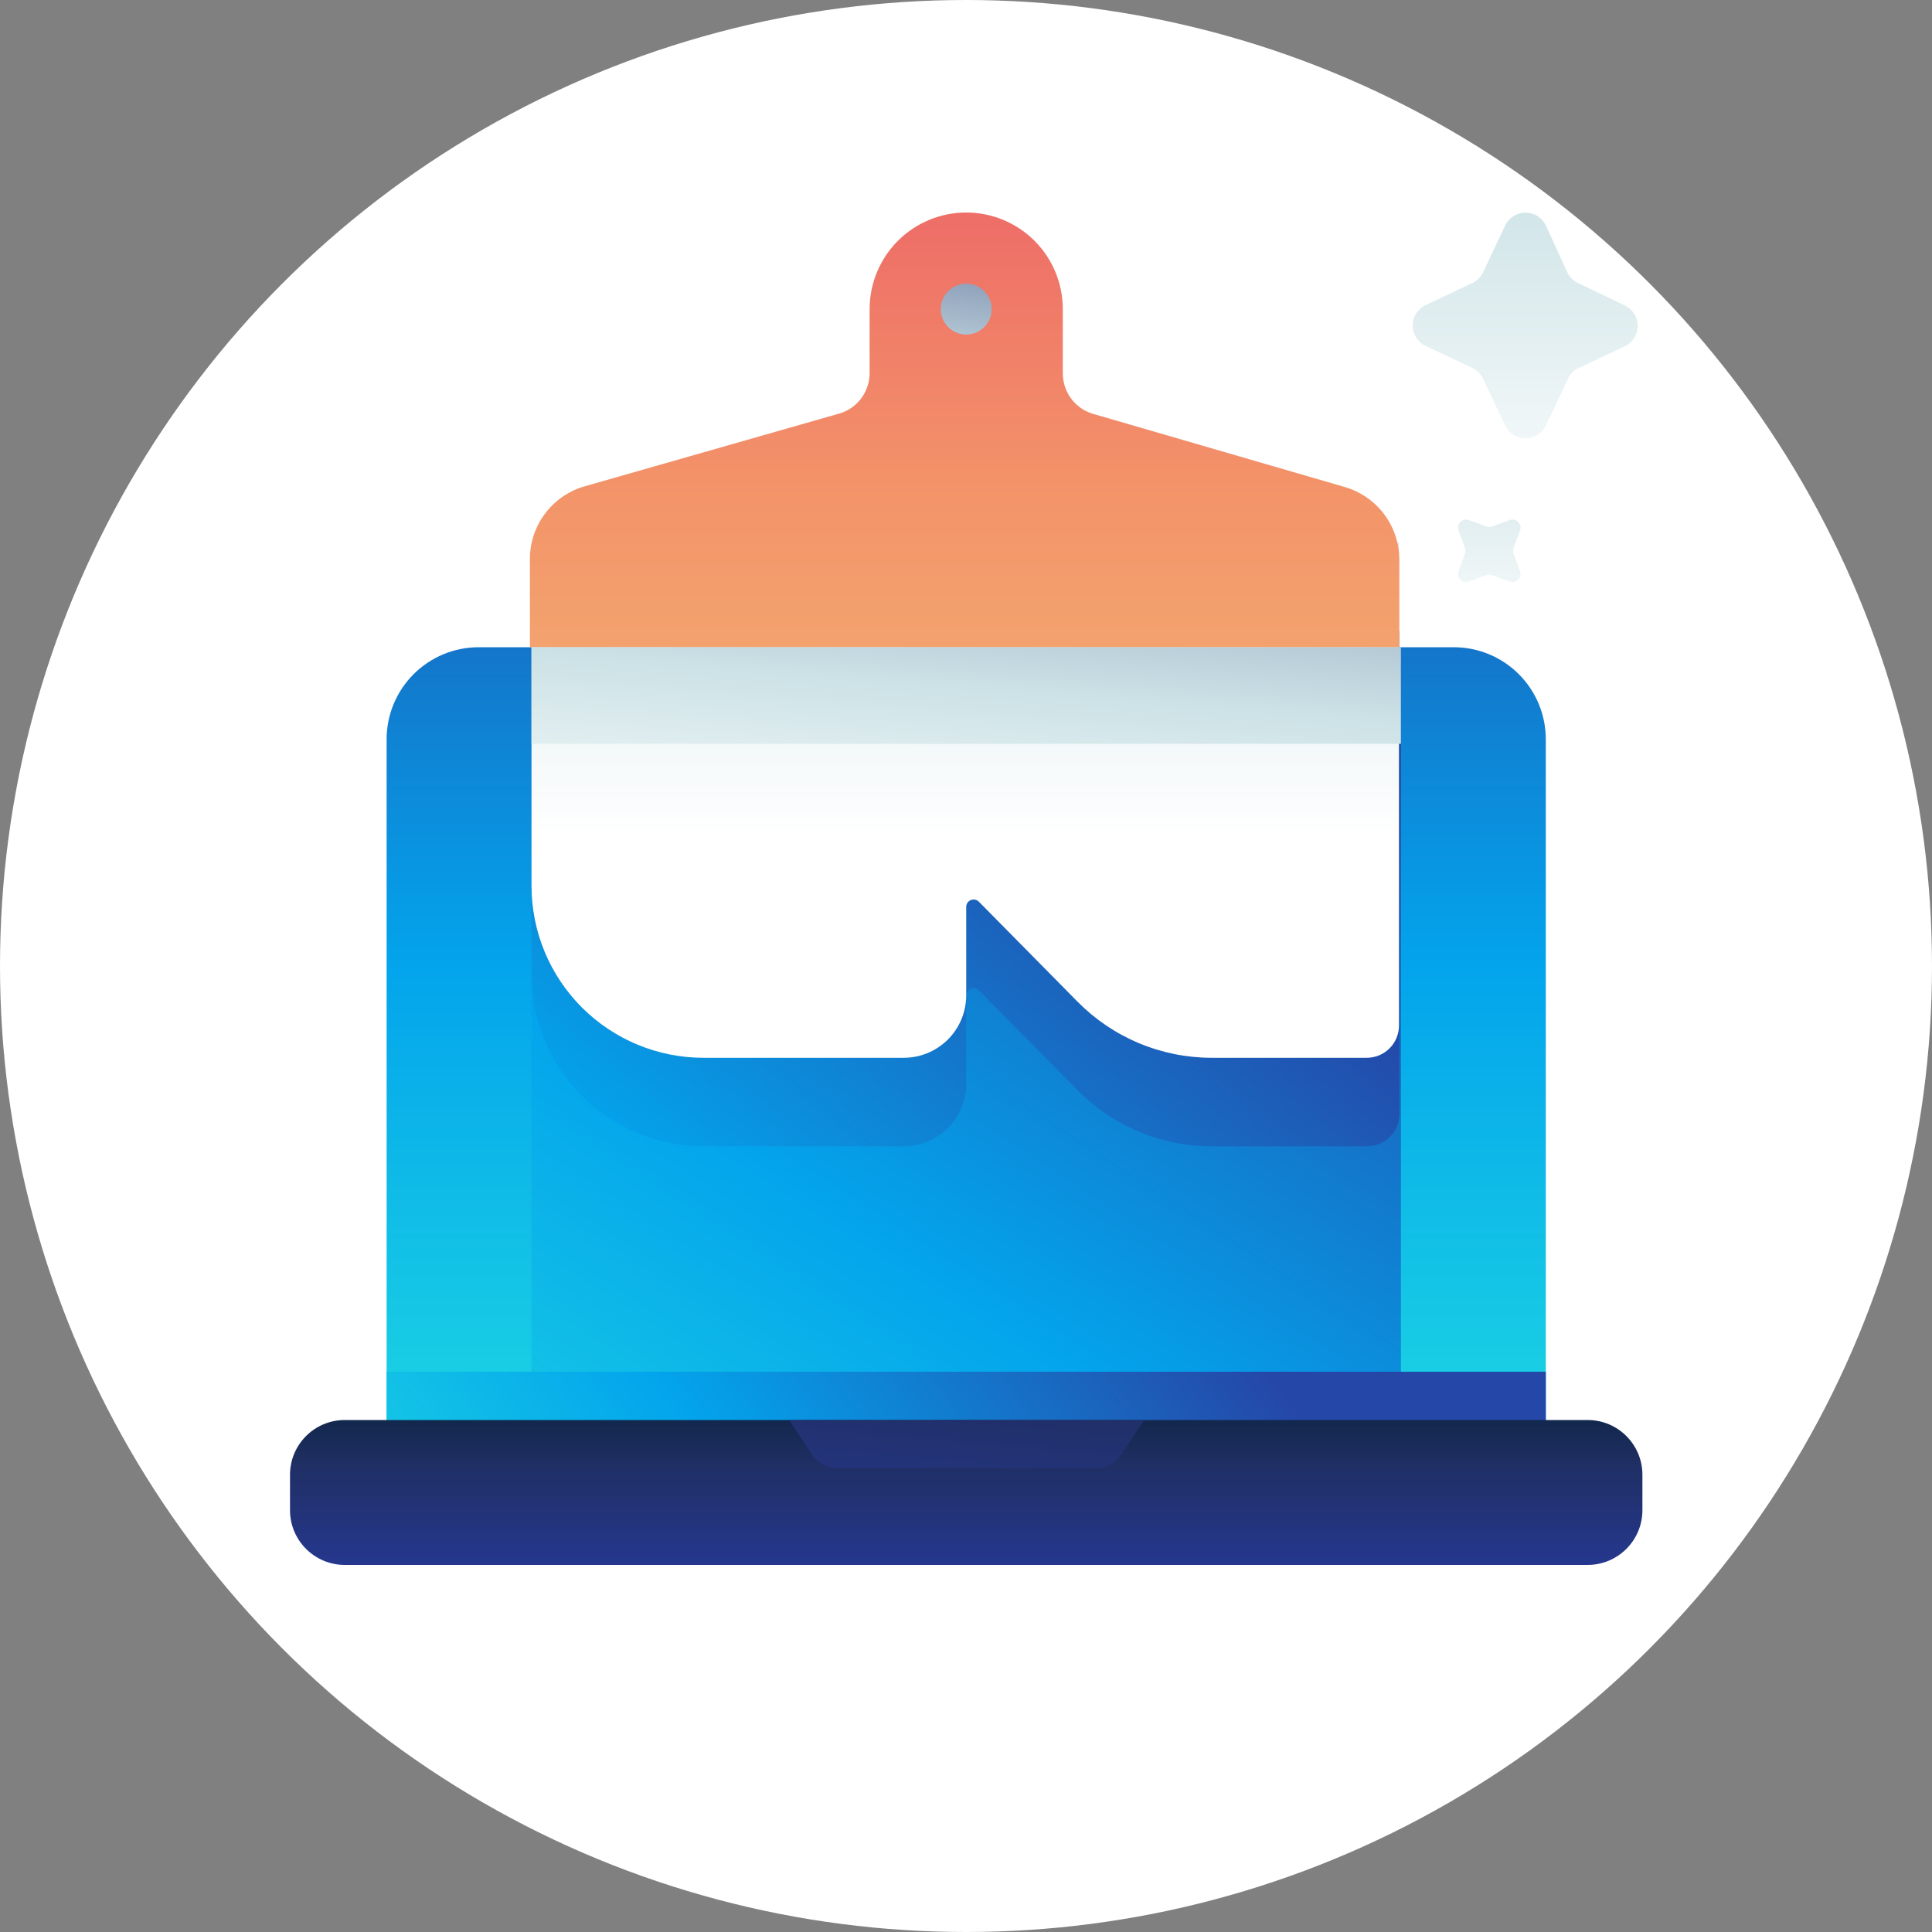
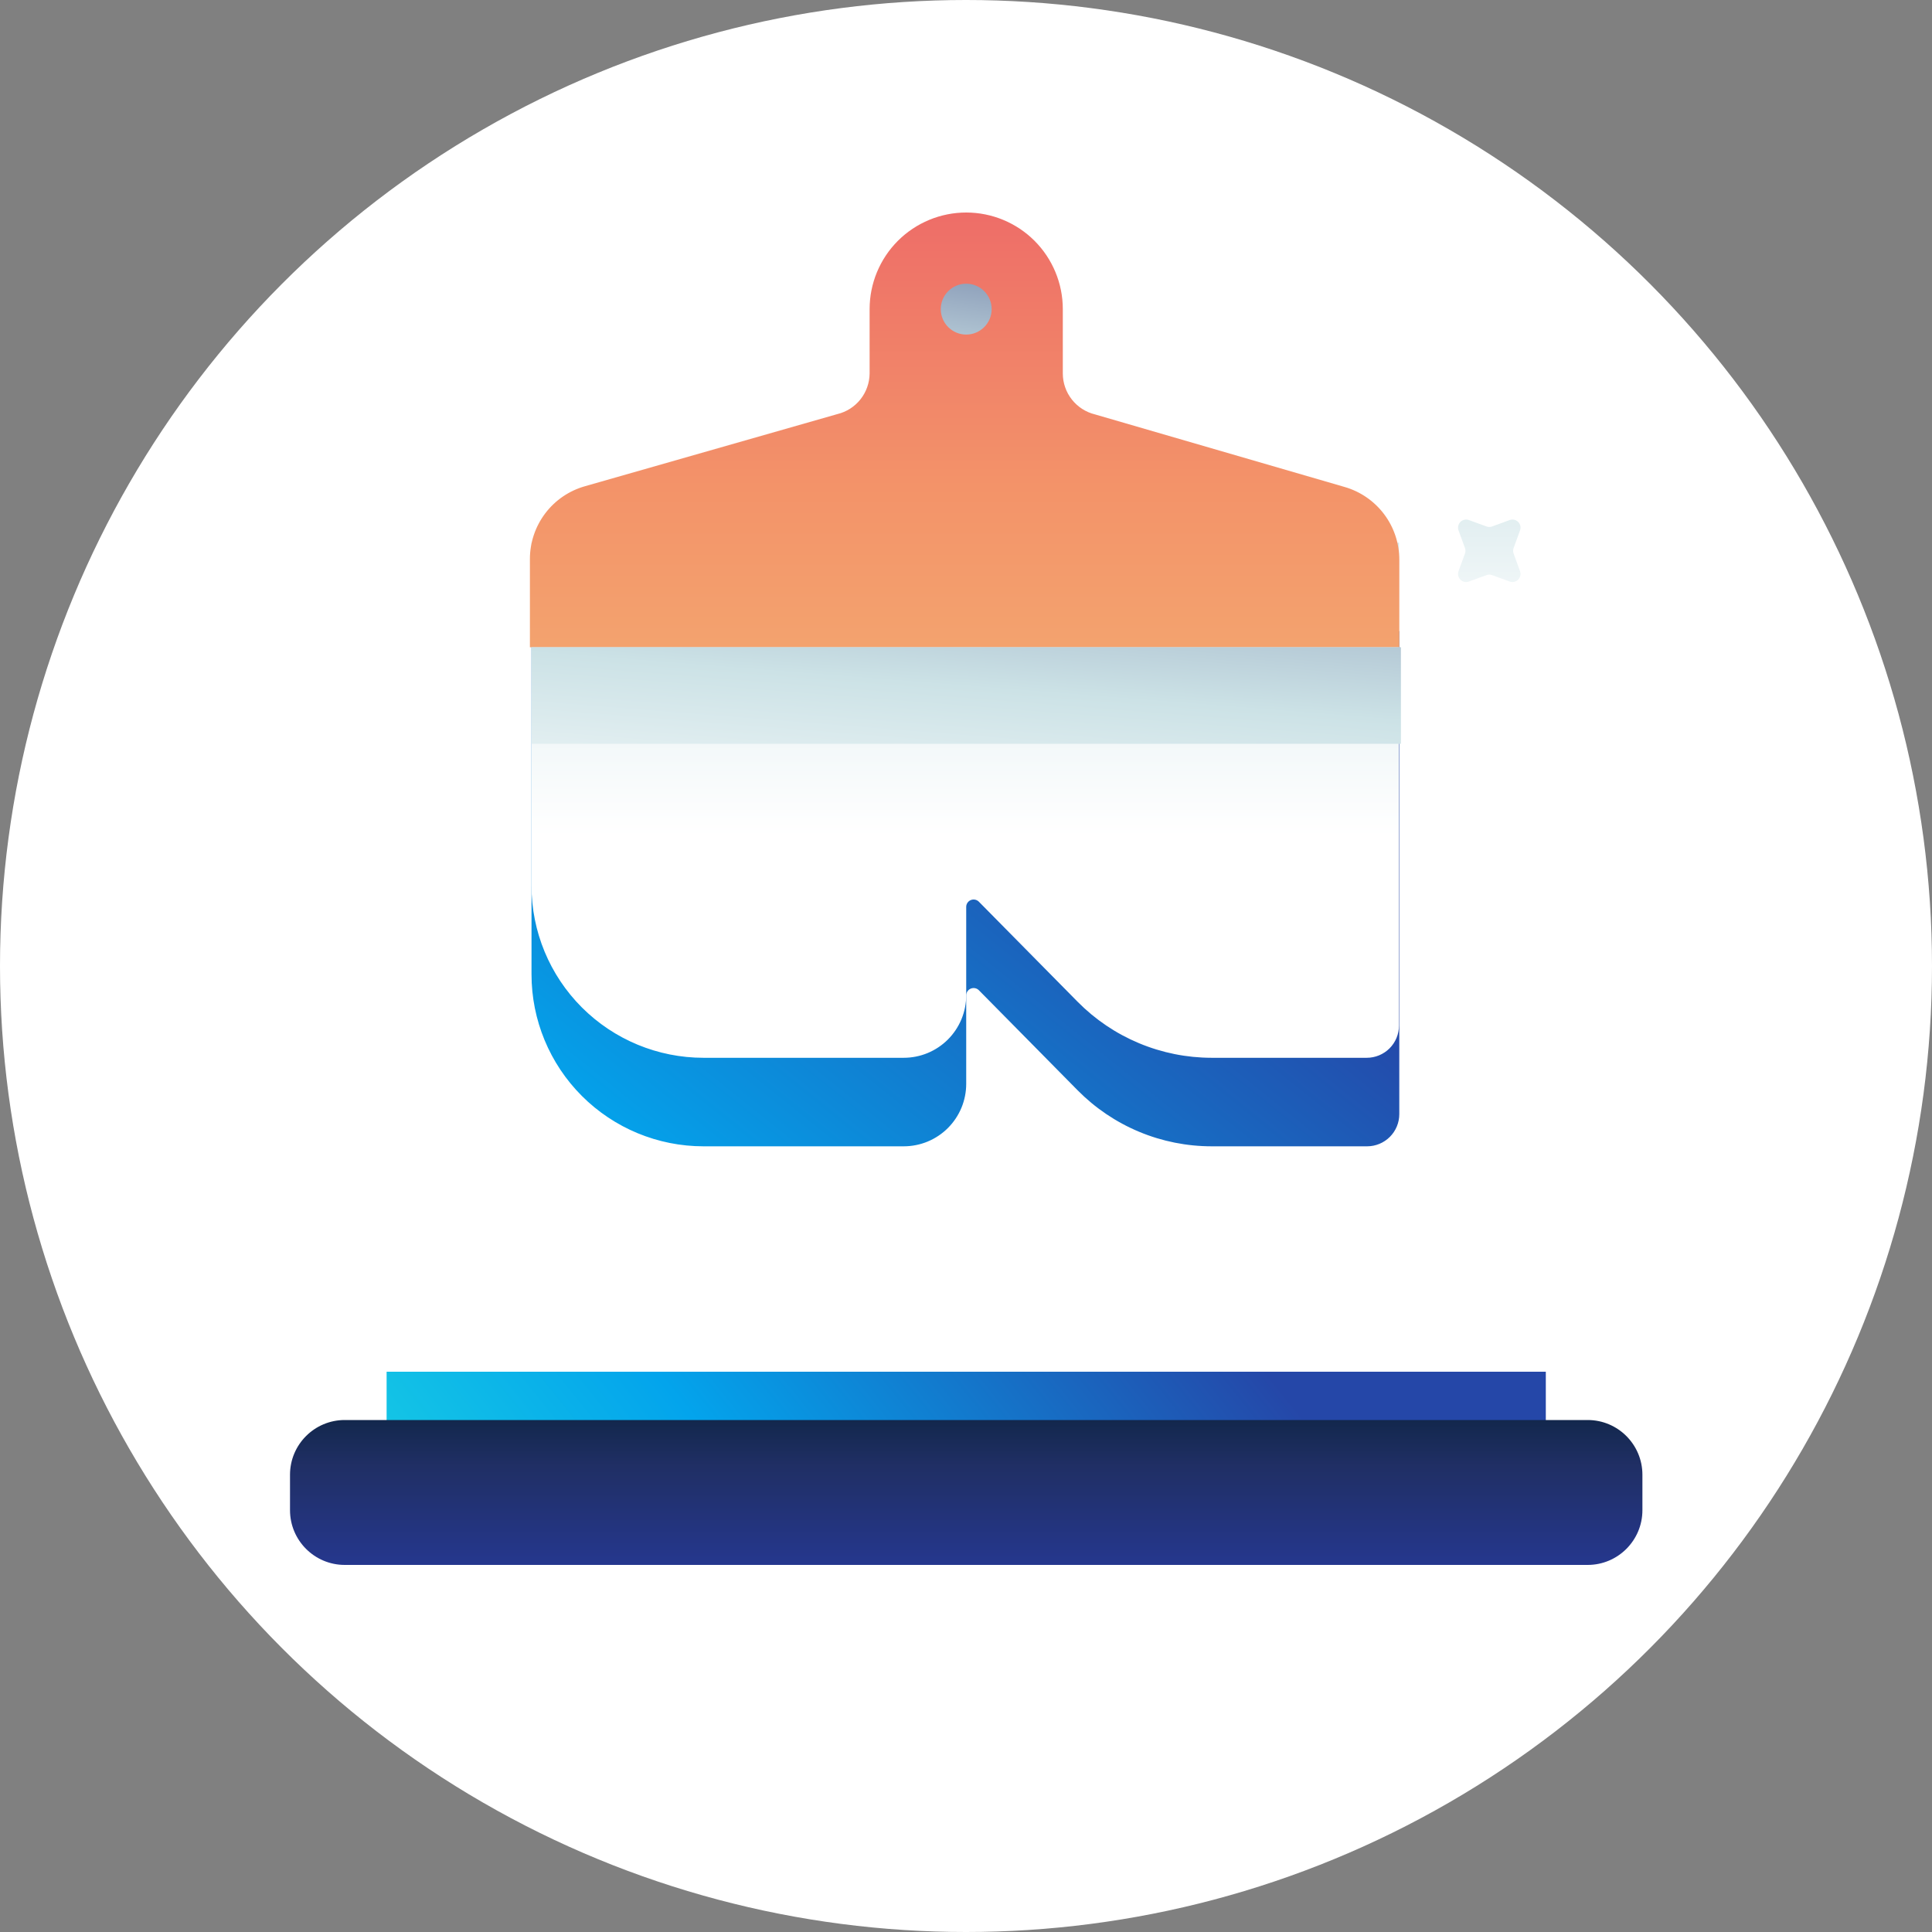
<svg xmlns="http://www.w3.org/2000/svg" width="100" height="100" viewBox="0 0 100 100" fill="none">
  <rect x="0" y="0" width="100" height="100" fill="#808080" stroke="none" />
  <circle cx="50" cy="50" r="50" fill="white" />
-   <path d="M24.777 33.5H75.244C76.508 33.5 77.721 34.002 78.615 34.896C79.508 35.79 80.011 37.002 80.011 38.267V76H20.011V38.267C20.011 37.002 20.513 35.79 21.407 34.896C22.301 34.002 23.513 33.5 24.777 33.5Z" fill="url(#paint0_linear_1329_3062)" />
-   <path d="M72.511 34.467H27.511V73.5H72.511V34.467Z" fill="url(#paint1_linear_1329_3062)" />
  <path d="M80.011 71H20.011V76H80.011V71Z" fill="url(#paint2_linear_1329_3062)" />
  <path d="M82.177 73.5H17.844C16.279 73.5 15.011 74.769 15.011 76.333V78.167C15.011 79.731 16.279 81 17.844 81H82.177C83.742 81 85.011 79.731 85.011 78.167V76.333C85.011 74.769 83.742 73.5 82.177 73.5Z" fill="url(#paint3_linear_1329_3062)" />
-   <path d="M40.844 73.5L42.01 75.267C42.158 75.486 42.357 75.667 42.589 75.794C42.82 75.922 43.079 75.992 43.344 76H56.677C56.95 76 57.219 75.934 57.46 75.806C57.701 75.678 57.907 75.493 58.06 75.267L59.227 73.5H40.844Z" fill="url(#paint4_linear_1329_3062)" />
  <path d="M27.511 32.666V50.433C27.511 52.793 28.448 55.057 30.117 56.726C31.787 58.395 34.05 59.333 36.411 59.333H46.777C47.202 59.333 47.623 59.249 48.015 59.087C48.407 58.924 48.764 58.686 49.064 58.386C49.364 58.085 49.602 57.729 49.765 57.337C49.927 56.944 50.011 56.524 50.011 56.099V51.516C50.012 51.441 50.036 51.369 50.078 51.308C50.12 51.246 50.179 51.198 50.248 51.17C50.318 51.142 50.393 51.134 50.466 51.148C50.54 51.162 50.607 51.197 50.661 51.249L55.777 56.433C56.686 57.353 57.768 58.083 58.961 58.581C60.154 59.079 61.434 59.334 62.727 59.333H70.761C71.203 59.333 71.627 59.157 71.939 58.844C72.252 58.532 72.427 58.108 72.427 57.666V32.666H27.511Z" fill="url(#paint5_linear_1329_3062)" />
  <path d="M27.511 28.084V45.851C27.511 48.211 28.448 50.475 30.117 52.144C31.787 53.813 34.05 54.751 36.411 54.751H46.777C47.202 54.751 47.623 54.667 48.015 54.505C48.407 54.342 48.764 54.104 49.064 53.804C49.364 53.503 49.602 53.147 49.765 52.755C49.927 52.362 50.011 51.942 50.011 51.517V46.934C50.012 46.859 50.036 46.787 50.078 46.725C50.12 46.664 50.179 46.616 50.248 46.588C50.318 46.56 50.393 46.552 50.466 46.566C50.54 46.58 50.607 46.615 50.661 46.667L55.777 51.851C56.684 52.769 57.763 53.498 58.953 53.995C60.144 54.493 61.421 54.75 62.711 54.751H70.744C71.186 54.751 71.61 54.575 71.923 54.263C72.235 53.95 72.411 53.526 72.411 53.084V28.084H27.511Z" fill="url(#paint6_linear_1329_3062)" />
  <path d="M55.011 19.333V16C55.011 14.674 54.484 13.402 53.547 12.464C52.609 11.527 51.337 11 50.011 11C48.685 11 47.413 11.527 46.475 12.464C45.538 13.402 45.011 14.674 45.011 16V19.333C45.006 19.819 44.84 20.289 44.538 20.669C44.236 21.05 43.816 21.319 43.344 21.433L30.278 25.167C29.457 25.399 28.735 25.892 28.221 26.572C27.707 27.252 27.428 28.081 27.428 28.933V33.5H72.428V28.967C72.427 28.114 72.149 27.285 71.634 26.605C71.12 25.926 70.398 25.432 69.578 25.2L56.678 21.45C56.203 21.334 55.781 21.063 55.479 20.679C55.177 20.296 55.012 19.822 55.011 19.333Z" fill="url(#paint7_linear_1329_3062)" />
  <path d="M50.011 17.317C50.738 17.317 51.328 16.727 51.328 16C51.328 15.273 50.738 14.684 50.011 14.684C49.284 14.684 48.694 15.273 48.694 16C48.694 16.727 49.284 17.317 50.011 17.317Z" fill="url(#paint8_linear_1329_3062)" />
  <path d="M72.511 33.5H27.511V38.5H72.511V33.5Z" fill="url(#paint9_linear_1329_3062)" />
-   <path d="M81.677 19.066L84.111 17.916C84.308 17.82 84.474 17.671 84.591 17.485C84.707 17.3 84.769 17.085 84.769 16.866C84.769 16.647 84.707 16.432 84.591 16.246C84.474 16.061 84.308 15.912 84.111 15.816L81.677 14.649C81.436 14.534 81.242 14.34 81.127 14.099L80.011 11.666C79.915 11.469 79.766 11.302 79.58 11.186C79.394 11.069 79.18 11.008 78.961 11.008C78.741 11.008 78.527 11.069 78.341 11.186C78.155 11.302 78.006 11.469 77.911 11.666L76.761 14.099C76.646 14.34 76.451 14.534 76.211 14.649L73.777 15.799C73.58 15.895 73.414 16.044 73.297 16.23C73.181 16.415 73.119 16.63 73.119 16.849C73.119 17.068 73.181 17.283 73.297 17.469C73.414 17.655 73.58 17.804 73.777 17.899L76.211 19.049C76.451 19.164 76.646 19.358 76.761 19.599L77.911 22.033C78.006 22.23 78.155 22.396 78.341 22.513C78.527 22.629 78.741 22.691 78.961 22.691C79.18 22.691 79.394 22.629 79.58 22.513C79.766 22.396 79.915 22.23 80.011 22.033L81.161 19.599C81.27 19.37 81.452 19.183 81.677 19.066Z" fill="url(#paint10_linear_1329_3062)" />
  <path d="M78.344 28.367L78.677 27.451C78.704 27.376 78.709 27.296 78.692 27.218C78.674 27.141 78.635 27.071 78.579 27.015C78.523 26.959 78.453 26.92 78.376 26.903C78.298 26.885 78.218 26.89 78.144 26.917L77.227 27.251C77.135 27.284 77.035 27.284 76.944 27.251L76.027 26.917C75.952 26.89 75.872 26.885 75.795 26.903C75.717 26.92 75.647 26.959 75.591 27.015C75.535 27.071 75.496 27.141 75.479 27.218C75.462 27.296 75.467 27.376 75.493 27.451L75.827 28.367C75.86 28.459 75.86 28.559 75.827 28.651L75.493 29.567C75.467 29.642 75.462 29.722 75.479 29.799C75.496 29.877 75.535 29.947 75.591 30.003C75.647 30.059 75.717 30.098 75.795 30.115C75.872 30.133 75.952 30.128 76.027 30.101L76.944 29.767C77.035 29.734 77.135 29.734 77.227 29.767L78.144 30.101C78.218 30.128 78.298 30.133 78.376 30.115C78.453 30.098 78.523 30.059 78.579 30.003C78.635 29.947 78.674 29.877 78.692 29.799C78.709 29.722 78.704 29.642 78.677 29.567L78.344 28.651C78.31 28.559 78.31 28.459 78.344 28.367Z" fill="url(#paint11_linear_1329_3062)" />
  <defs>
    <linearGradient id="paint0_linear_1329_3062" x1="50.011" y1="85.45" x2="50.011" y2="16.967" gradientUnits="userSpaceOnUse">
      <stop stop-color="#27E9DE" />
      <stop offset="0.52" stop-color="#03A4EC" />
      <stop offset="1" stop-color="#2547A8" />
    </linearGradient>
    <linearGradient id="paint1_linear_1329_3062" x1="10.011" y1="86.417" x2="50.011" y2="24.917" gradientUnits="userSpaceOnUse">
      <stop stop-color="#27E9DE" />
      <stop offset="0.52" stop-color="#03A4EC" />
      <stop offset="1" stop-color="#2547A8" />
    </linearGradient>
    <linearGradient id="paint2_linear_1329_3062" x1="10.011" y1="83.817" x2="50.011" y2="51.65" gradientUnits="userSpaceOnUse">
      <stop stop-color="#27E9DE" />
      <stop offset="0.52" stop-color="#03A4EC" />
      <stop offset="1" stop-color="#2547A8" />
    </linearGradient>
    <linearGradient id="paint3_linear_1329_3062" x1="50.011" y1="82.667" x2="50.011" y2="70.583" gradientUnits="userSpaceOnUse">
      <stop stop-color="#273A9B" />
      <stop offset="0.56" stop-color="#202F65" />
      <stop offset="1" stop-color="#021E2F" />
    </linearGradient>
    <linearGradient id="paint4_linear_1329_3062" x1="10.01" y1="79.75" x2="11.677" y2="60.217" gradientUnits="userSpaceOnUse">
      <stop stop-color="#273A9B" />
      <stop offset="0.56" stop-color="#202F65" />
      <stop offset="1" stop-color="#021E2F" />
    </linearGradient>
    <linearGradient id="paint5_linear_1329_3062" x1="10.011" y1="84.616" x2="50.011" y2="34.716" gradientUnits="userSpaceOnUse">
      <stop stop-color="#27E9DE" />
      <stop offset="0.52" stop-color="#03A4EC" />
      <stop offset="1" stop-color="#2547A8" />
    </linearGradient>
    <linearGradient id="paint6_linear_1329_3062" x1="50.011" y1="43.301" x2="50.011" y2="4.117" gradientUnits="userSpaceOnUse">
      <stop stop-color="white" />
      <stop offset="0.52" stop-color="#CCE2E6" />
      <stop offset="1" stop-color="#8FA1BB" />
    </linearGradient>
    <linearGradient id="paint7_linear_1329_3062" x1="50.011" y1="52.25" x2="50.011" y2="-2.95" gradientUnits="userSpaceOnUse">
      <stop stop-color="#F3C57A" />
      <stop offset="0.49" stop-color="#F39369" />
      <stop offset="1" stop-color="#E94867" />
    </linearGradient>
    <linearGradient id="paint8_linear_1329_3062" x1="10.011" y1="19.967" x2="11.678" y2="8.784" gradientUnits="userSpaceOnUse">
      <stop stop-color="white" />
      <stop offset="0.52" stop-color="#CCE2E6" />
      <stop offset="1" stop-color="#8FA1BB" />
    </linearGradient>
    <linearGradient id="paint9_linear_1329_3062" x1="10.011" y1="43.5" x2="11.677" y2="22.317" gradientUnits="userSpaceOnUse">
      <stop stop-color="white" />
      <stop offset="0.52" stop-color="#CCE2E6" />
      <stop offset="1" stop-color="#8FA1BB" />
    </linearGradient>
    <linearGradient id="paint10_linear_1329_3062" x1="78.961" y1="28.216" x2="78.961" y2="-9.184" gradientUnits="userSpaceOnUse">
      <stop stop-color="white" />
      <stop offset="0.52" stop-color="#CCE2E6" />
      <stop offset="1" stop-color="#8FA1BB" />
    </linearGradient>
    <linearGradient id="paint11_linear_1329_3062" x1="77.027" y1="34.334" x2="77.027" y2="9.217" gradientUnits="userSpaceOnUse">
      <stop stop-color="white" />
      <stop offset="0.52" stop-color="#CCE2E6" />
      <stop offset="1" stop-color="#8FA1BB" />
    </linearGradient>
  </defs>
</svg>